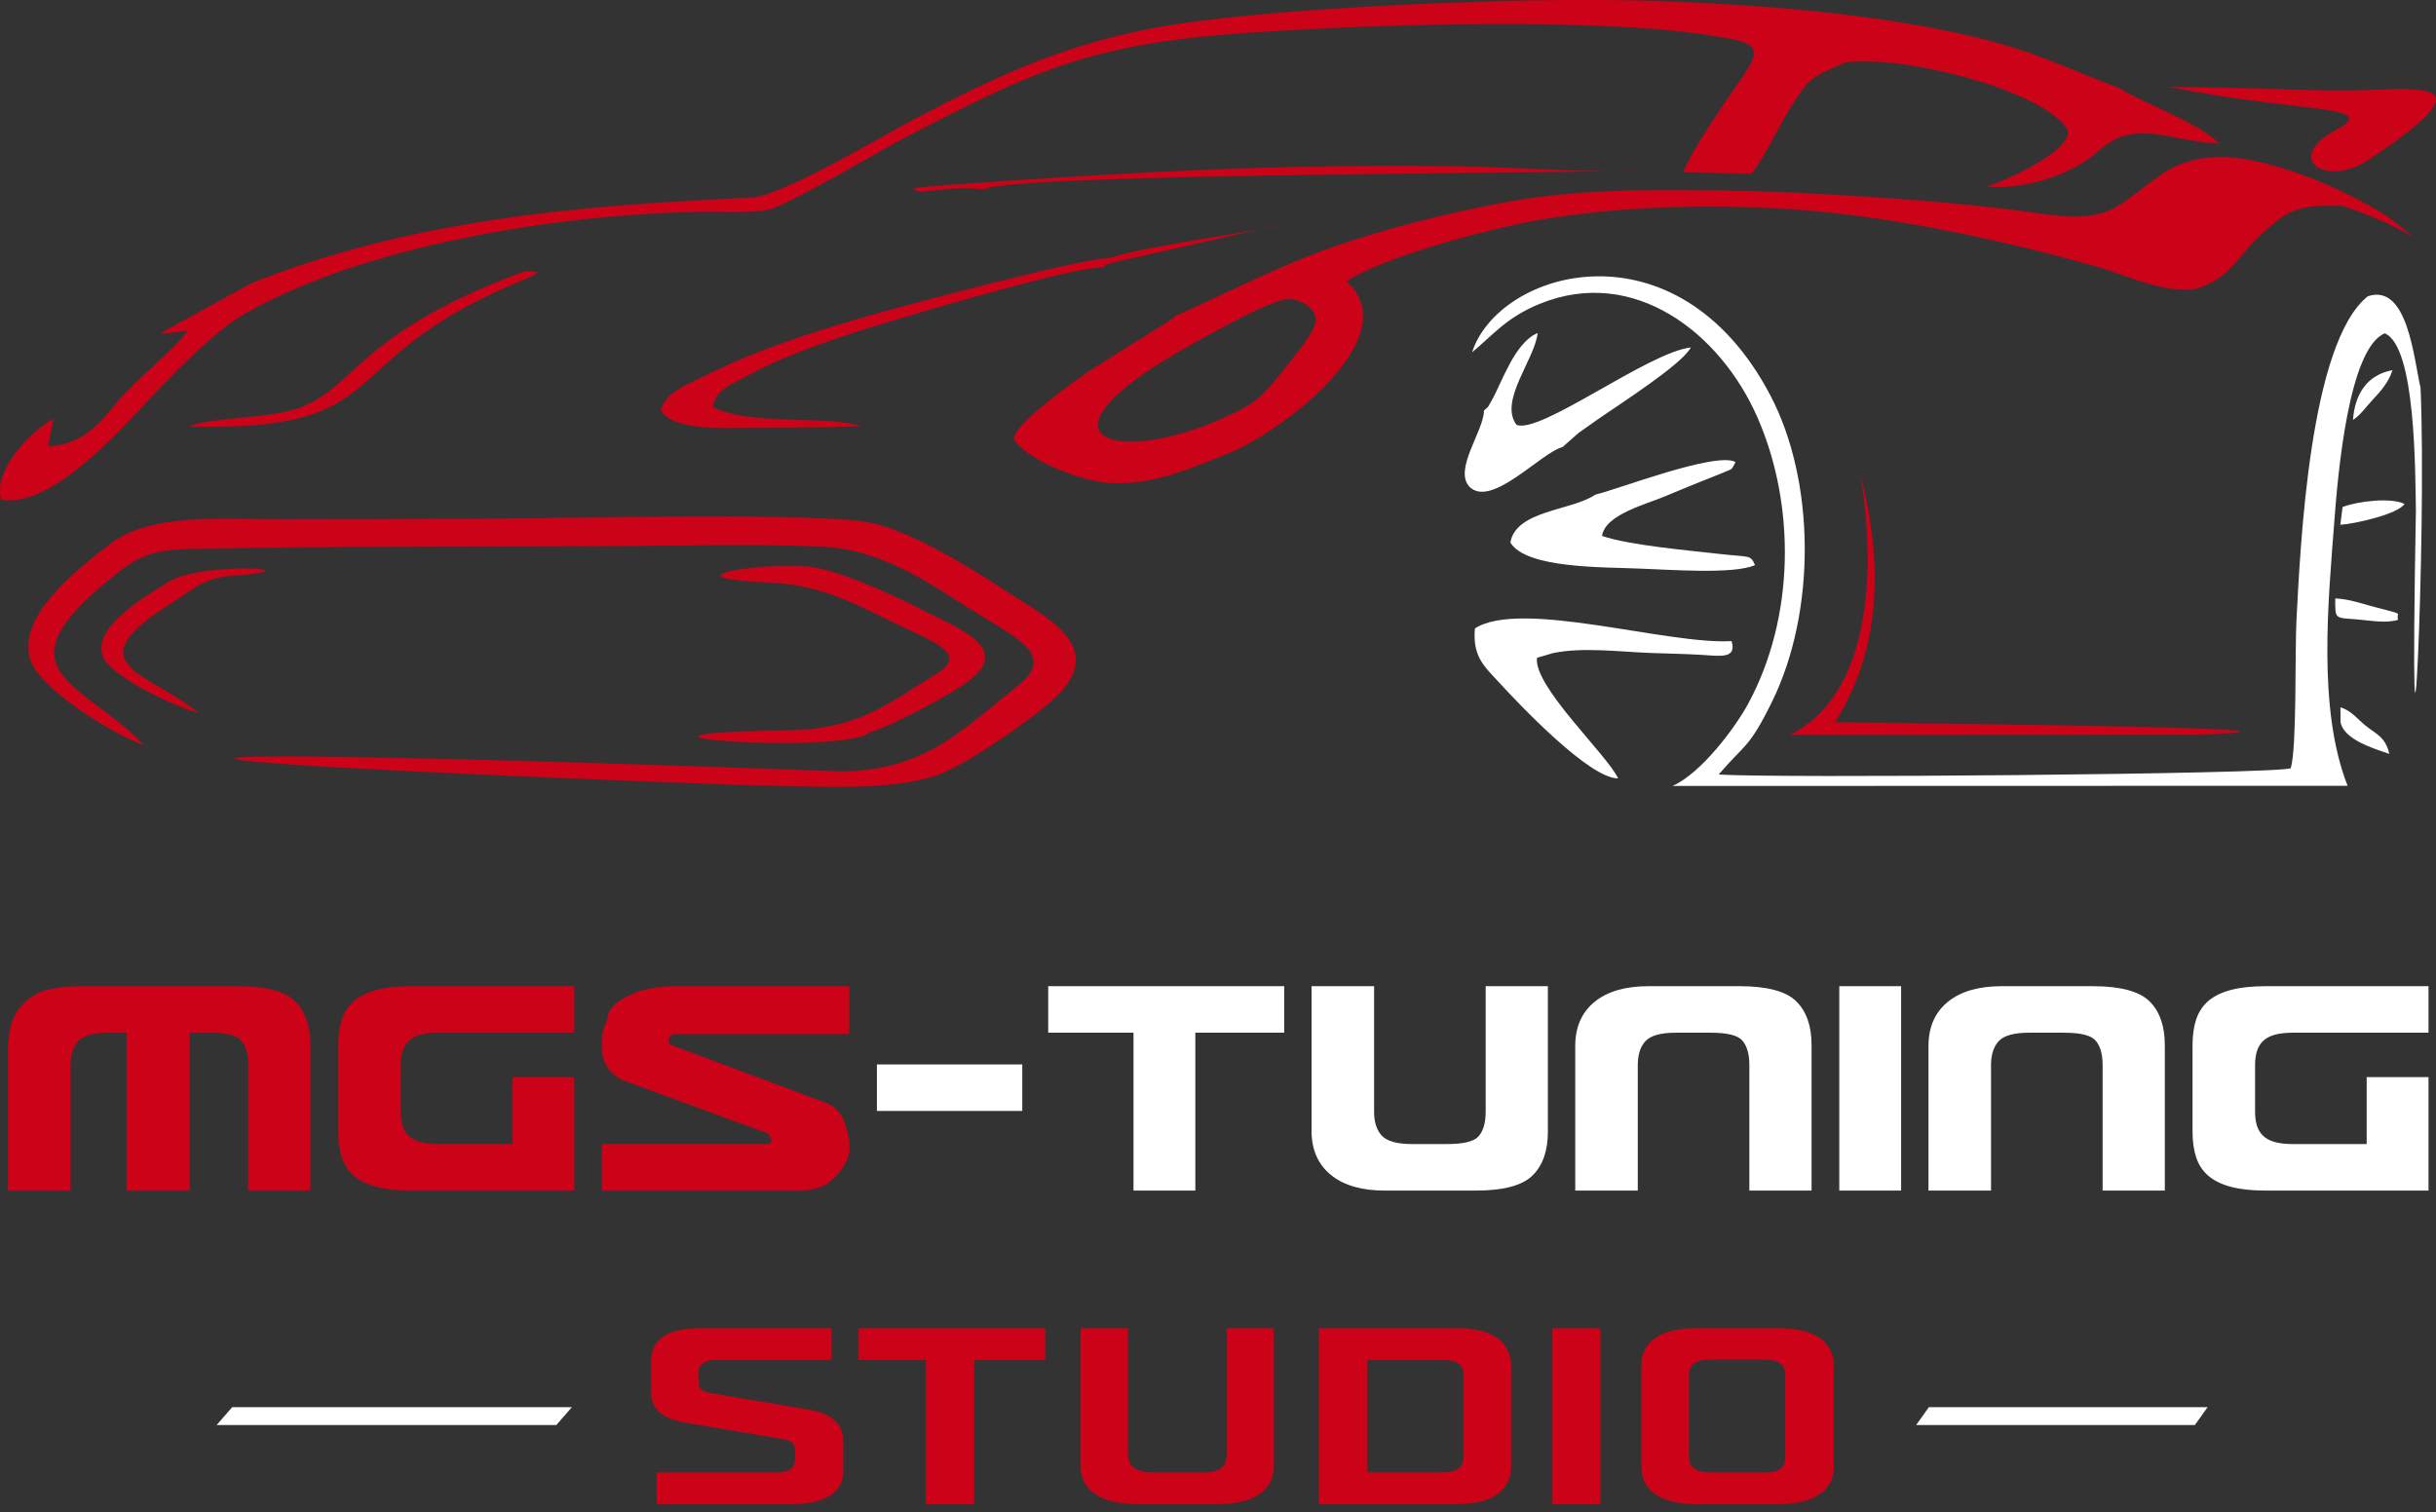
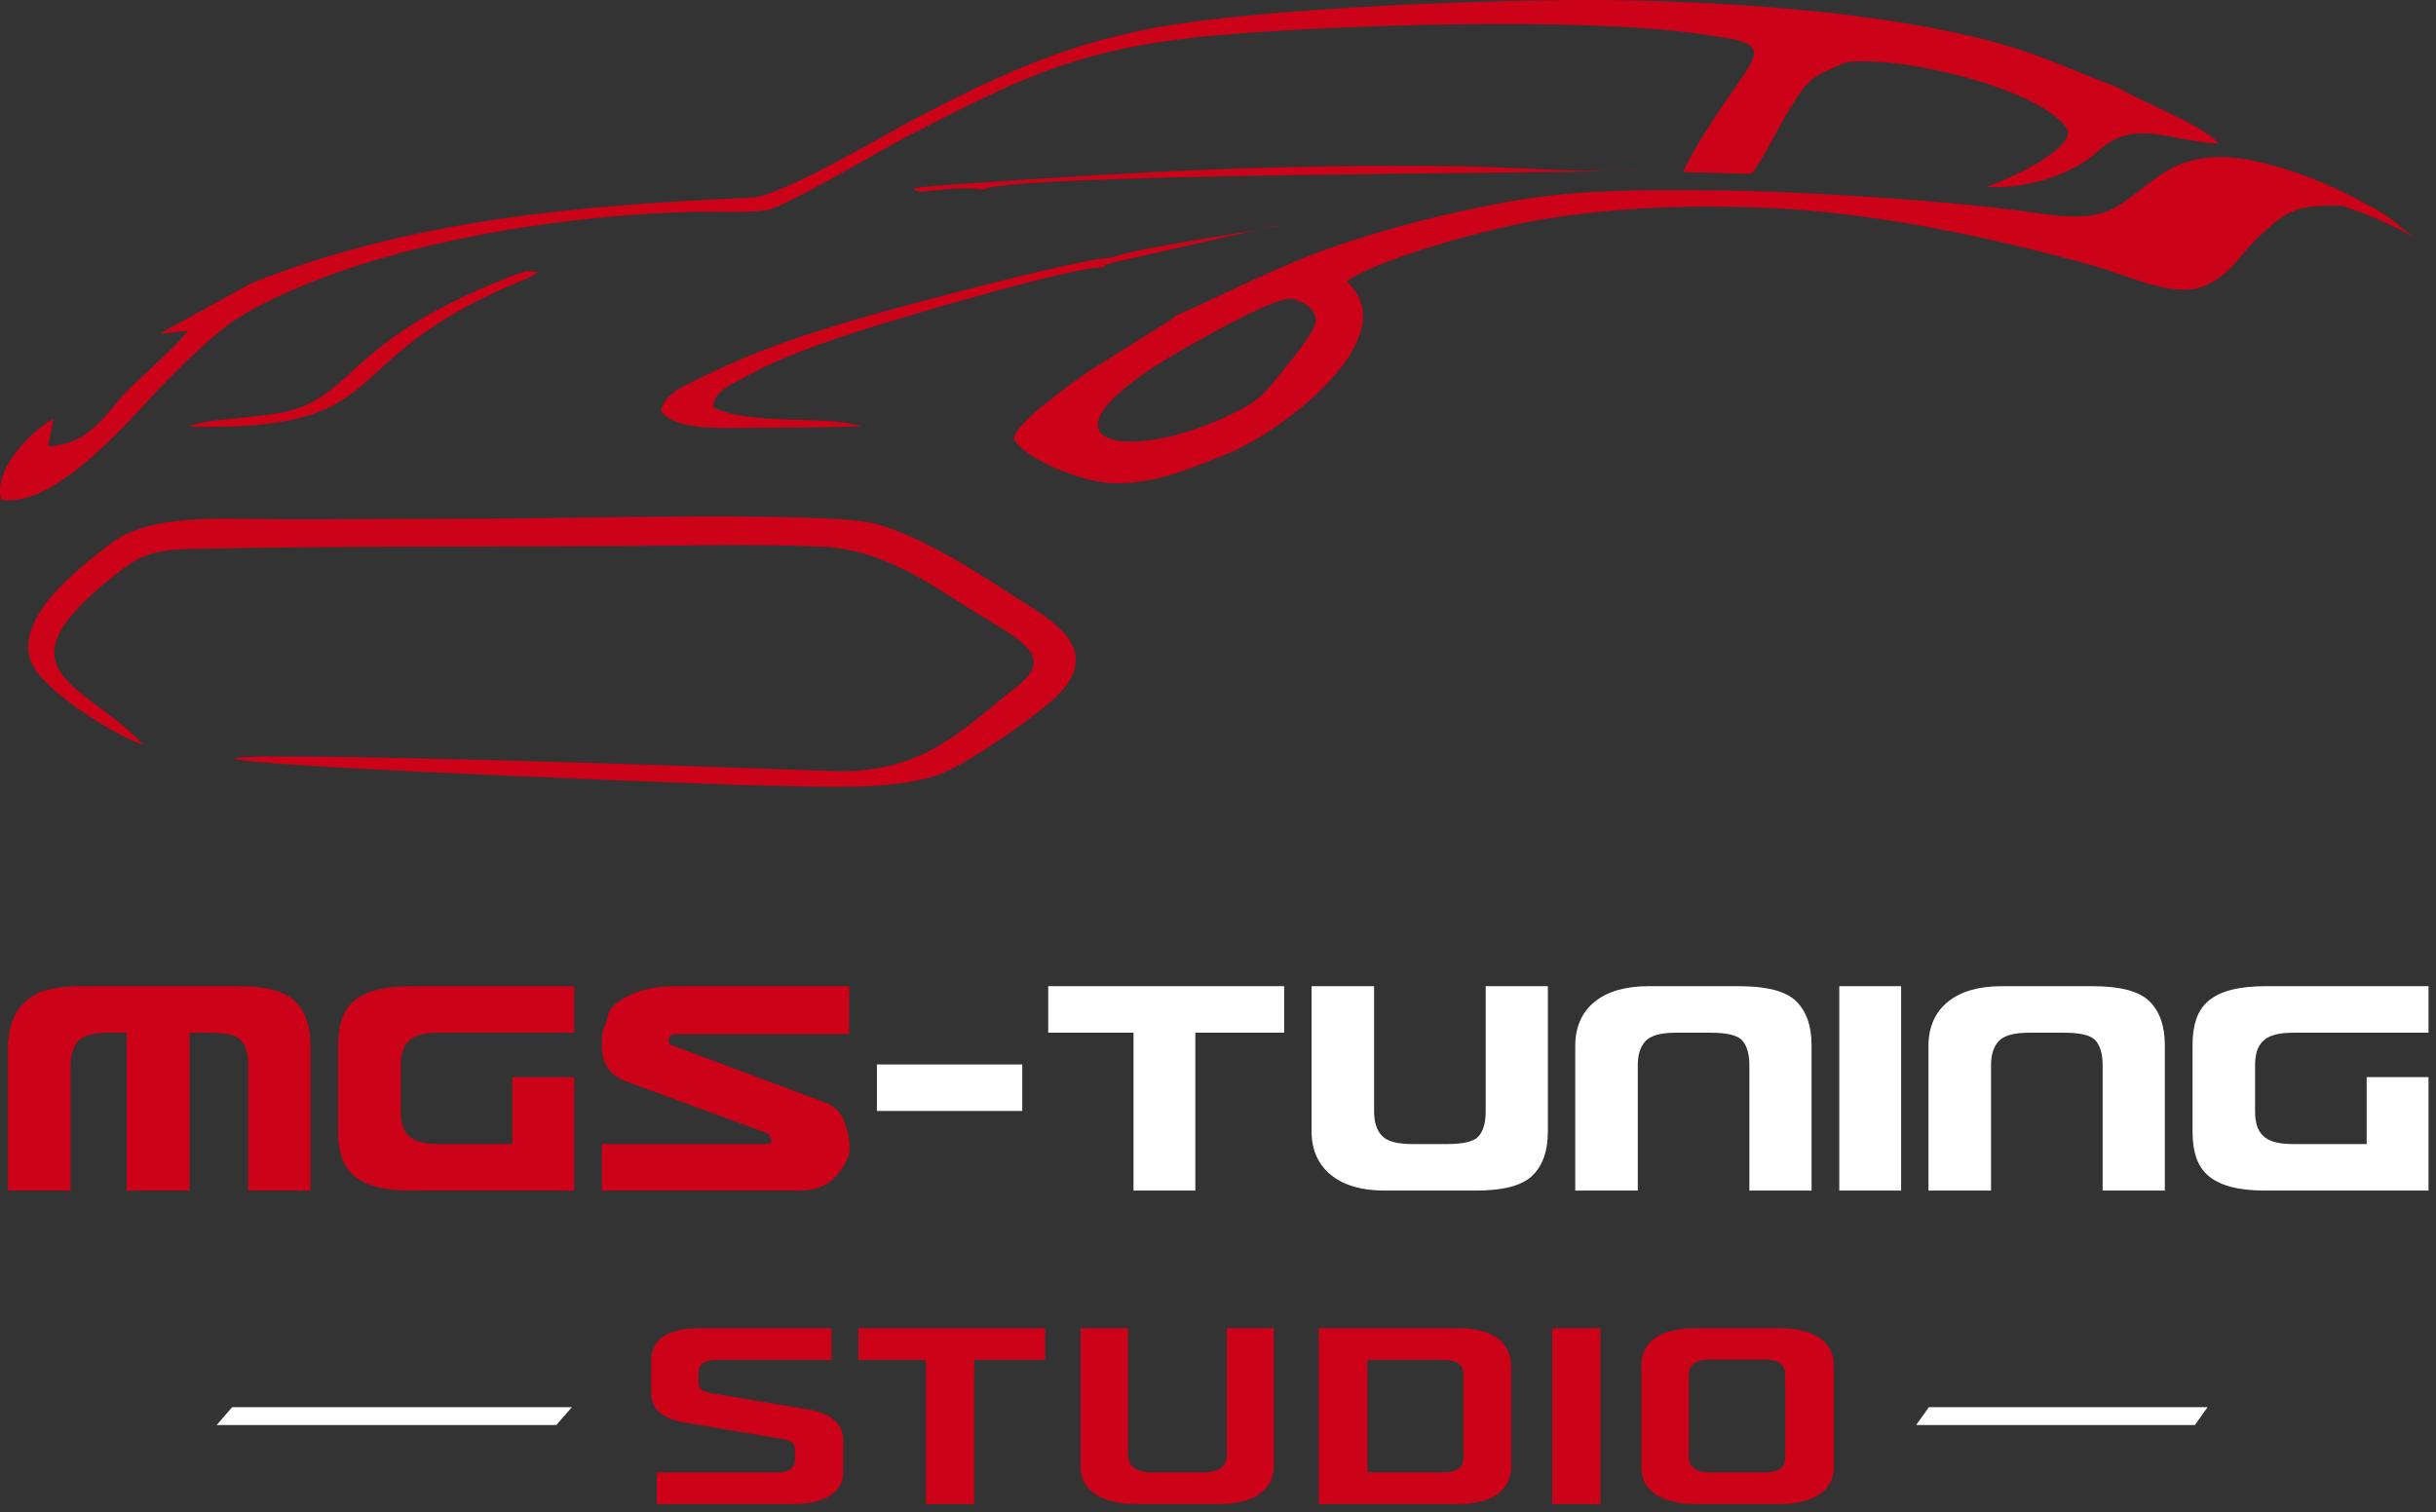
<svg xmlns="http://www.w3.org/2000/svg" width="182" height="113" viewBox="0 0 182 113" fill="none">
  <rect x="0" y="0" width="182" height="113" fill="#333333" stroke="none" />
  <path fill-rule="evenodd" clip-rule="evenodd" d="M89.311 25.58C90.422 24.971 95.382 22.119 96.521 22.34C97.428 22.517 98.289 23.096 98.309 23.934C98.33 24.779 96.014 27.484 95.507 28.116C94.172 29.785 93.74 30.149 91.555 31.161C83.455 34.913 76.008 32.872 89.311 25.58ZM68.721 14.328C70.284 14.21 71.898 13.914 73.456 14.167C75.27 12.95 116.87 12.976 122.793 12.732C118.87 12.961 113.206 12.481 109.009 12.428C95.075 12.251 84.693 12.857 71.148 13.794C67.034 14.079 68.358 14.142 68.721 14.328ZM14.086 31.884C29.905 32.22 24.424 27.074 38.67 21.098C38.928 20.99 39.305 20.843 39.521 20.735C40.056 20.465 39.801 20.627 40.191 20.328L39.285 20.249C39.243 20.257 38.438 20.551 38.388 20.57C26.48 25.181 26.571 29.006 22.23 30.522C20.067 31.277 15.368 31.219 14.086 31.884ZM82.97 19.267C80.986 19.247 67.441 22.861 64.748 23.644C60.268 24.948 56.553 26.136 52.392 28.208C51.027 28.888 49.718 29.36 49.369 30.675C50.385 32.239 54.135 31.965 56.346 31.964C59.035 31.961 61.662 31.925 64.35 31.858C61.876 30.995 56.042 31.854 53.261 30.42C53.422 29.099 54.703 28.718 55.889 28.055C58.836 26.41 63.29 24.989 66.565 24.001C68.929 23.288 80.35 19.886 82.44 19.98C82.811 19.617 82.209 19.916 83.228 19.6L95.737 16.776C94.622 17.234 85.522 18.359 82.97 19.267ZM56.103 58.688C60.436 58.699 66.433 59.231 70.163 57.87C72.39 57.058 77.646 53.346 79.023 51.955C82.766 48.176 77.885 45.988 75.068 44.108C72.804 42.597 68.305 39.832 65.294 39.111C61.51 38.206 41.676 38.763 36.203 38.758C31.188 38.755 26.17 38.812 21.156 38.805C16.576 38.799 11.25 38.303 8.189 40.675C5.736 42.575 1.167 46.096 2.285 49.361C2.998 51.445 8.187 54.751 10.741 55.684C6.329 50.967 -0.607 50.251 8.567 42.979C10.349 41.567 11.298 41.079 14.358 41.017C24.734 40.806 35.232 40.864 45.667 40.812C50.822 40.787 56.331 40.618 61.452 40.854C65.937 41.062 69.39 43.574 72.463 45.496C76.063 47.749 79.004 48.948 75.957 51.32C71.96 54.432 69.266 57.566 62.899 57.644C5.047 55.528 2.24 56.736 56.103 58.688ZM18.823 21.145L12.207 24.78C12.184 24.736 12.115 24.874 12.075 24.939L14.023 24.717C13.318 25.789 10.428 28.217 9.258 29.464C7.913 30.9 6.669 33.245 3.59 33.34L3.989 31.305C2.73 31.901 -0.607 34.952 0.096 37.343C4.255 38.019 9.927 31.04 12.298 28.625C13.625 27.274 16.182 24.706 17.953 23.65C26.778 18.39 41.724 16.007 52.216 15.827C53.582 15.804 56.275 15.944 57.437 15.659C59.001 15.277 66.06 11.082 67.746 10.214C76.319 5.797 80.69 3.477 91.536 2.582C100.143 1.873 117.982 1.262 127.012 2.532C131.602 3.177 131.817 3.384 129.901 6.154C128.759 7.806 126.364 11.269 125.761 12.867L130.851 12.992C131.713 11.978 133.006 9.226 133.76 8.05C135.247 5.733 135.229 5.842 137.89 4.653C142.509 4.107 152.899 6.853 154.506 9.741C154.792 11.289 149.751 13.547 148.42 13.953C151.505 14.195 154.989 12.916 156.717 11.326C159.512 8.754 162.027 10.586 165.788 10.725C164.305 9.165 160.164 7.737 158.165 6.503C155.588 5.58 153.367 4.488 150.624 3.624C142.257 0.986 129.691 0.135 120.658 0.013C111.628 -0.109 94.004 0.613 86.092 2.112C79.1 3.437 73.893 5.99 68.344 8.883C65.93 10.142 58.42 14.669 56.116 14.771C43.4 15.331 30.773 16.397 18.823 21.145ZM136.19 14.505C133.498 14.36 130.849 14.256 128.181 14.228C122.764 14.17 117.62 14.148 112.438 15.12C107.854 15.981 103.692 17.035 99.431 18.511C95.056 20.028 88.966 23.225 87.821 23.577C87.801 23.604 87.825 23.638 87.533 23.863L81.319 27.762C80.432 28.387 75.559 31.779 75.765 32.84C76.601 34.278 80.789 36.074 83.282 36.112C86.439 36.159 89.082 34.933 91.656 33.926C95.622 32.376 105.231 25.185 100.595 21.026C103.077 19.306 111.067 17.121 114.81 16.469C120.637 15.454 126.682 15.268 132.796 15.572C139.254 15.893 146.644 17.316 153.055 18.954C154.423 19.303 155.502 19.595 156.731 19.95C159.011 20.609 161.585 21.918 164.022 21.602C166.693 20.776 167.076 19.225 168.864 17.593C170.773 15.851 171.451 15.26 174.969 15.38C177.312 16.15 178.693 16.791 180.466 17.788C180.072 17.591 178.84 16.442 177.997 15.936C175.105 14.204 171.535 12.615 168.104 11.967C165.943 11.524 163.765 11.69 161.995 12.712C160.539 13.552 158.761 15.27 157.543 15.75C155.526 16.546 153.151 16.041 151.023 15.762C146.406 15.158 140.855 14.756 136.19 14.505Z" fill="#CC0218" />
  <path fill-rule="evenodd" clip-rule="evenodd" d="M14.59 73.694H6.067C5.076 73.694 4.209 73.791 3.465 73.984C2.757 74.177 2.129 74.572 1.58 75.169C0.996 75.801 0.669 76.775 0.598 78.092V88.967H5.271V79.593C5.271 78.803 5.466 78.202 5.855 77.789C6.244 77.377 6.997 77.17 8.112 77.17H9.466V88.967H14.165V77.17H15.653C16.892 77.17 17.679 77.363 18.015 77.75C18.37 78.153 18.547 78.768 18.547 79.593V88.967H23.193V78.092C23.193 76.67 22.812 75.581 22.052 74.827C21.29 74.072 19.874 73.694 17.803 73.694H14.59ZM42.894 80.488V88.967H30.734C29.707 88.967 28.844 88.875 28.145 88.691C27.446 88.506 26.884 88.234 26.459 87.874C26.034 87.514 25.729 87.058 25.543 86.505C25.357 85.952 25.264 85.307 25.264 84.57V78.092C25.264 77.355 25.357 76.709 25.543 76.156C25.729 75.604 26.034 75.147 26.459 74.787C26.884 74.427 27.446 74.155 28.145 73.971C28.844 73.787 29.707 73.694 30.734 73.694H42.894V77.17H32.778C32.212 77.17 31.747 77.223 31.384 77.328C31.021 77.433 30.734 77.592 30.521 77.802C30.309 78.013 30.158 78.267 30.07 78.566C29.981 78.864 29.937 79.207 29.937 79.593V83.069C29.937 83.455 29.981 83.797 30.07 84.096C30.158 84.394 30.309 84.649 30.521 84.859C30.734 85.07 31.021 85.228 31.384 85.333C31.747 85.439 32.212 85.491 32.778 85.491H38.274V80.488H42.894ZM63.445 86.15C63.463 86.079 63.472 86.009 63.472 85.939C63.472 85.869 63.472 85.79 63.472 85.702C63.472 85.193 63.365 84.631 63.153 84.017C62.905 83.209 62.401 82.665 61.639 82.384L50.09 78.066C50.019 78.066 49.974 77.96 49.957 77.75C49.974 77.433 50.134 77.276 50.435 77.276H63.445V73.694H50.435C49.125 73.694 48.001 73.914 47.063 74.353C46.124 74.809 45.594 75.274 45.47 75.749C45.364 76.205 45.23 76.582 45.072 76.881C45.001 77.109 44.965 77.539 44.965 78.171C44.965 79.523 45.611 80.418 46.903 80.857L57.312 84.675C57.418 84.71 57.515 84.859 57.604 85.122C57.621 85.158 57.63 85.201 57.63 85.254C57.63 85.412 57.471 85.491 57.152 85.491H44.965V88.967H59.675C60.808 88.967 61.675 88.668 62.277 88.072C62.896 87.457 63.286 86.817 63.445 86.15Z" fill="#CC0218" />
  <path fill-rule="evenodd" clip-rule="evenodd" d="M65.517 83.016H76.376V79.54H65.517V83.016ZM84.687 77.17H78.315V73.694H95.945V77.17H89.307V88.967H84.687V77.17ZM115.646 84.57C115.646 85.992 115.266 87.08 114.504 87.835C113.743 88.59 112.327 88.967 110.256 88.967H103.459C101.742 88.967 100.405 88.581 99.449 87.808C98.493 87.036 98.007 85.956 97.989 84.57V73.694H102.662V83.069C102.662 83.859 102.857 84.46 103.246 84.872C103.636 85.285 104.388 85.491 105.503 85.491H108.105C109.344 85.491 110.132 85.298 110.468 84.912C110.822 84.508 110.999 83.894 110.999 83.069V73.694H115.646V84.57ZM135.347 78.092C135.347 76.67 134.967 75.581 134.205 74.827C133.444 74.072 132.028 73.694 129.957 73.694H123.16C121.443 73.694 120.106 74.081 119.15 74.853C118.195 75.626 117.708 76.705 117.69 78.092V88.967H122.363V79.593C122.363 78.803 122.558 78.202 122.947 77.789C123.337 77.377 124.089 77.17 125.204 77.17H127.806C129.045 77.17 129.833 77.363 130.169 77.75C130.523 78.153 130.7 78.768 130.7 79.593V88.967H135.347V78.092ZM142.038 88.967V73.694H137.418V88.967H142.038ZM161.739 78.092C161.739 76.67 161.359 75.581 160.598 74.827C159.836 74.072 158.42 73.694 156.349 73.694H149.552C147.835 73.694 146.499 74.081 145.543 74.853C144.587 75.626 144.1 76.705 144.082 78.092V88.967H148.755V79.593C148.755 78.803 148.95 78.202 149.34 77.789C149.729 77.377 150.481 77.17 151.597 77.17H154.199C155.438 77.17 156.225 77.363 156.561 77.75C156.916 78.153 157.093 78.768 157.093 79.593V88.967H161.739V78.092ZM181.44 80.488V88.967H169.28C168.253 88.967 167.39 88.875 166.691 88.691C165.992 88.506 165.43 88.234 165.005 87.874C164.58 87.514 164.275 87.058 164.089 86.505C163.903 85.952 163.81 85.307 163.81 84.57V78.092C163.81 77.355 163.903 76.709 164.089 76.156C164.275 75.604 164.58 75.147 165.005 74.787C165.43 74.427 165.992 74.155 166.691 73.971C167.39 73.787 168.253 73.694 169.28 73.694H181.44V77.17H171.324C170.758 77.17 170.293 77.223 169.93 77.328C169.567 77.433 169.28 77.592 169.067 77.802C168.855 78.013 168.704 78.267 168.616 78.566C168.527 78.864 168.483 79.207 168.483 79.593V83.069C168.483 83.455 168.527 83.797 168.616 84.096C168.704 84.394 168.855 84.649 169.067 84.859C169.28 85.07 169.567 85.228 169.93 85.333C170.293 85.439 170.758 85.491 171.324 85.491H176.82V80.488H181.44Z" fill="white" />
-   <path fill-rule="evenodd" clip-rule="evenodd" d="M12.693 43.429C10.624 44.677 6.77 46.988 7.713 49.132C8.314 50.5 12.692 52.671 14.846 53.284C11.125 50.187 5.274 49.716 13.012 44.942C14.515 44.015 15.316 43.033 17.898 42.992C23.535 42.457 15.126 42.001 12.693 43.429ZM57.624 43.547C61.408 43.683 64.32 45.333 66.913 46.595C69.95 48.074 72.43 48.861 69.86 50.419C66.488 52.462 64.216 54.52 58.845 54.57C41.571 54.848 63.009 56.485 64.973 54.719C66.851 54.186 71.284 51.748 72.447 50.835C75.604 48.354 71.487 46.917 69.11 45.683C67.2 44.691 63.405 42.875 60.865 42.402C58.096 41.886 48.646 43.12 57.624 43.547Z" fill="#CC0218" />
-   <path fill-rule="evenodd" clip-rule="evenodd" d="M174.5 6.768C179.8 6.857 187.011 5.252 176.964 11.943C173.802 14.05 170.55 11.878 174.48 9.741C178.014 7.818 172.252 8.513 161.994 6.485C169.033 6.571 169.648 6.686 174.5 6.768Z" fill="#CC0218" />
-   <path fill-rule="evenodd" clip-rule="evenodd" d="M133.725 54.915L164.273 54.899C178.906 54.357 137.46 54.003 137.095 53.971C140.576 48.457 140.702 42.141 138.98 35.374C140.087 41.956 140.058 51.783 133.725 54.915Z" fill="#CC0218" />
-   <path fill-rule="evenodd" clip-rule="evenodd" d="M175.8 31.377C176.385 30.988 176.7 30.486 177.313 29.825C177.804 29.296 178.467 28.583 178.747 27.66C176.902 27.992 175.929 29.412 175.8 31.377ZM174.872 54.013C175.184 55.247 177.146 55.876 178.511 56.334C178.231 55.061 177.483 54.829 176.743 54.229C176.116 53.721 175.672 53.09 174.86 52.86L174.872 54.013ZM179.173 46.315C178.951 45.675 179.878 46.016 177.265 45.318C176.346 45.072 175.517 44.77 174.472 44.718C174.463 46.36 174.433 46.138 176.246 46.299C177.185 46.383 178.309 46.586 179.173 46.315ZM175.02 37.888L174.851 39.214C175.878 39.163 179.193 38.416 179.646 37.653C178.611 37.152 176.113 37.459 175.02 37.888ZM110.869 30.68C110.882 32.166 108.553 35.121 109.806 36.391C111.44 37.975 115.172 33.794 116.734 33.412L117.962 32.332C118.517 31.956 118.692 31.815 119.238 31.433C121.018 30.186 125.646 27.25 126.328 25.965C123.137 26.32 115.066 32.481 113.301 31.744C111.966 29.953 114.672 26.867 114.881 24.886C113.143 25.606 112.178 28.672 111.44 29.939C111.047 30.612 111.308 30.27 110.869 30.68ZM119.203 36.958C117.427 38.177 113.27 38.114 112.843 40.54C114.039 42.526 119.967 42.364 122.6 42.492C124.53 42.554 129.58 42.943 131.122 42.224C130.765 41.424 130.723 41.652 128.512 41.398C126.061 41.117 121.669 40.739 119.696 40.048C119.902 38.443 123.058 37.666 124.43 37.075C125.466 36.63 126.161 36.365 127.166 35.951C127.677 35.741 128.143 35.572 128.577 35.386C129.552 34.969 129.324 35.172 129.664 34.525C128.211 33.712 120.653 36.648 119.203 36.958ZM116.048 48.799C118.264 48.343 121.042 48.708 123.325 48.794C124.639 48.844 125.9 48.858 127.219 48.941C128.497 49.021 129.785 49.244 129.37 47.906C124.571 48.196 113.623 44.748 110.195 46.96C110.003 49.046 110.902 49.803 111.906 50.897C113.456 52.585 118.731 58.18 120.893 58.168C120.119 56.444 114.55 51.278 114.833 49.152L116.048 48.799ZM124.955 58.732L175.395 58.718C173.132 52.96 173.954 44.909 174.41 38.866C174.668 35.454 175.473 26.012 178.174 24.91C180.501 25.876 180.443 35.325 180.498 38.134C179.951 68.647 181.337 39.971 180.846 28.991C180.332 26.73 179.873 21.161 176.912 22.135C172.535 25.601 171.862 40.918 171.576 46.316C171.448 48.727 171.615 55.876 171.147 57.407C170.019 57.858 132.184 58.166 128.412 57.872C130.364 55.577 130.65 55.987 132.397 52.428C135.713 45.667 135.635 35.937 132.258 29.524C125.307 16.32 111.985 20.127 109.982 26.328C111.514 25.065 112.533 23.722 115.053 22.699C122.067 19.851 128.53 24.868 131.298 31.178C134.155 37.692 134.126 46.079 130.615 52.58C129.648 54.37 127.093 57.793 124.955 58.732Z" fill="white" />
  <path fill-rule="evenodd" clip-rule="evenodd" d="M49.069 112.393H59.243C61.524 112.393 62.995 111.554 62.995 110.024V107.614C62.995 106.356 62.035 105.601 60.414 105.329L53.031 104.092C52.43 103.987 52.19 103.673 52.19 103.358V102.52C52.19 101.996 52.61 101.619 53.541 101.619H62.124V99.25H52.28C49.909 99.25 48.648 100.068 48.648 101.682V104.071C48.648 105.392 49.609 106.062 51.35 106.335L58.673 107.572C59.153 107.655 59.394 107.949 59.394 108.284V109.039C59.394 109.647 59.003 110.024 58.073 110.024H49.069V112.393ZM69.178 112.393H72.779V101.619H78.092V99.25H64.135V101.619H69.178V112.393ZM84.935 112.393H90.997C93.579 112.393 95.169 111.429 95.169 109.563V99.25H91.658V108.703C91.658 109.584 91.118 110.024 89.917 110.024H86.045C84.875 110.024 84.275 109.542 84.275 108.703V99.25H80.733V109.584C80.733 111.407 82.354 112.393 84.935 112.393ZM98.531 112.393H108.856C111.497 112.393 112.907 111.407 112.907 109.479V102.164C112.907 100.277 111.527 99.25 108.886 99.25H98.531V112.393ZM102.163 110.024V101.619H107.715C108.856 101.619 109.336 101.954 109.336 102.709V108.892C109.336 109.668 108.856 110.024 107.775 110.024H102.163ZM115.969 112.393H119.571V99.25H115.969V112.393ZM126.684 112.393H132.927C135.478 112.393 137.008 111.365 137.008 109.668V102.038C137.008 100.235 135.508 99.25 132.927 99.25H126.714C124.073 99.25 122.632 100.235 122.632 102.038V109.668C122.632 111.387 124.133 112.393 126.684 112.393ZM127.735 110.024C126.774 110.024 126.174 109.647 126.174 108.892V102.751C126.174 101.996 126.654 101.598 127.764 101.598H131.846C132.927 101.598 133.377 101.975 133.377 102.751V108.892C133.377 109.668 132.897 110.024 131.966 110.024H127.735Z" fill="#CC0218" />
  <path fill-rule="evenodd" clip-rule="evenodd" d="M17.345 105.153H42.725L41.564 106.489H16.184L17.345 105.153Z" fill="white" />
  <path fill-rule="evenodd" clip-rule="evenodd" d="M144.111 105.153H164.936L163.983 106.489H143.158L144.111 105.153Z" fill="white" />
</svg>